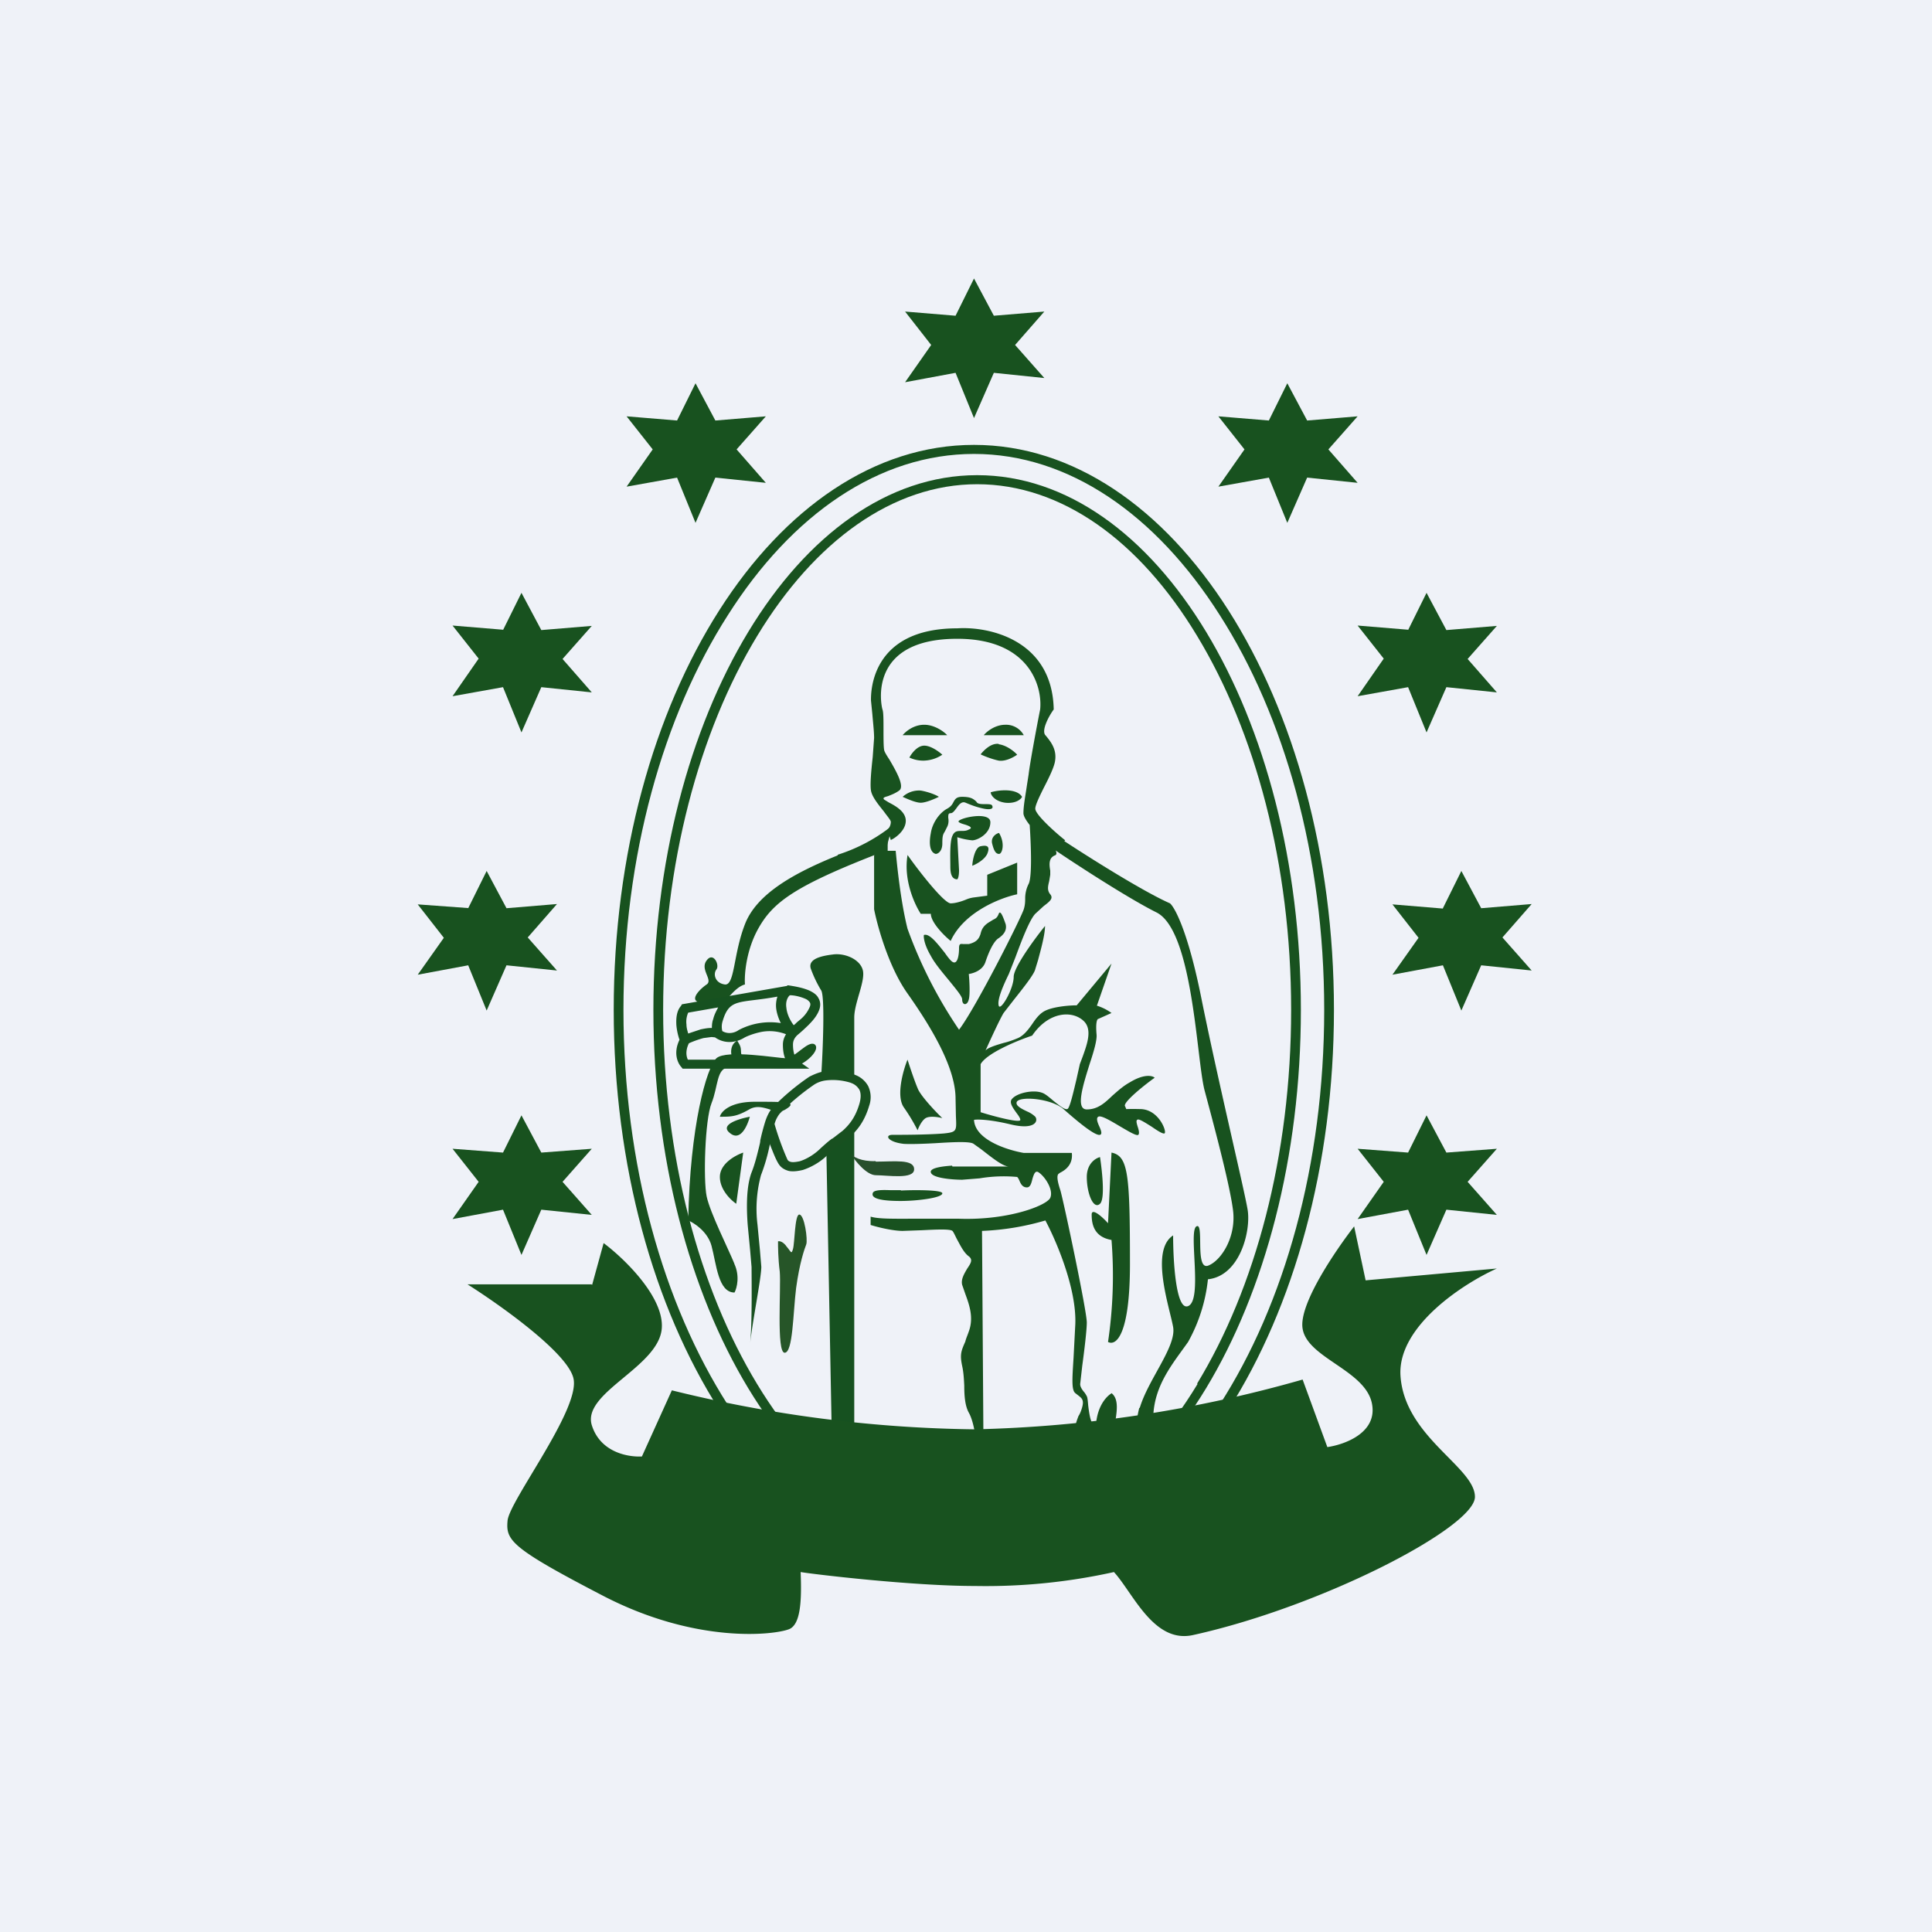
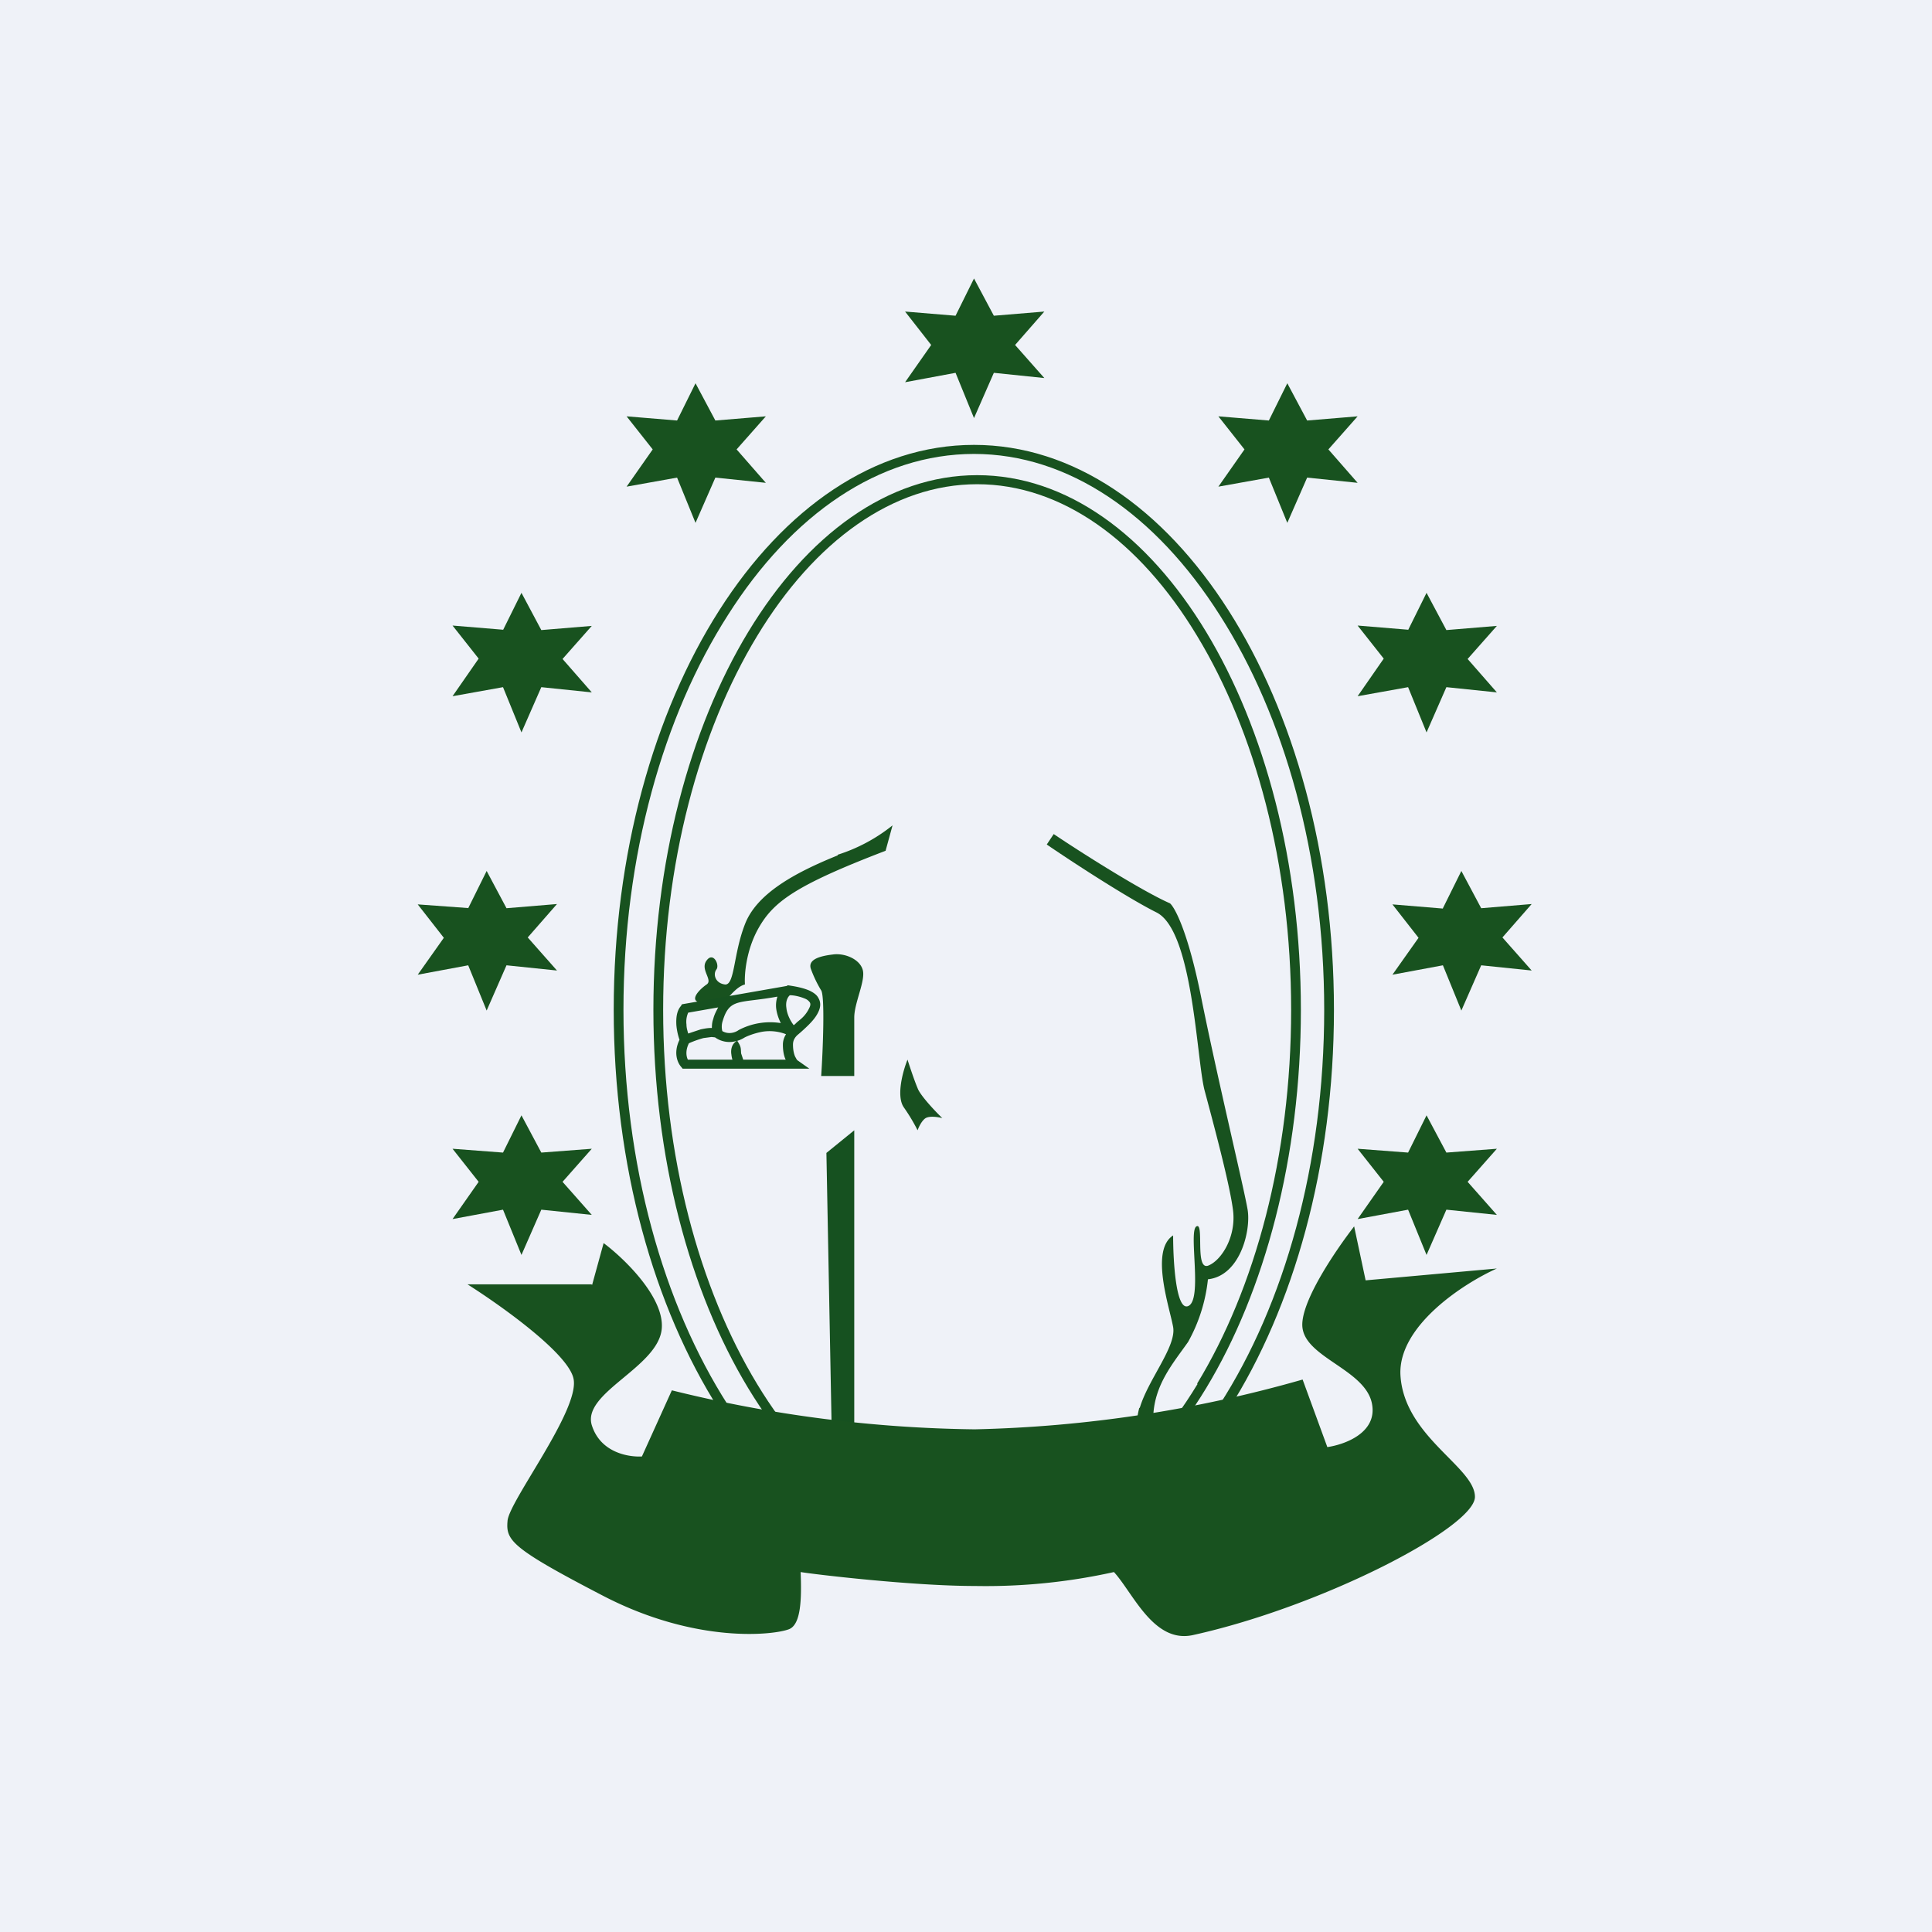
<svg xmlns="http://www.w3.org/2000/svg" viewBox="0 0 55.5 55.5">
  <path d="M 0,0 H 55.5 V 55.5 H 0 Z" fill="rgb(239, 242, 248)" />
  <path d="M 23.58,28.435 A 3.53,3.53 0 0,1 23.3,27.85 C 23.18,27.55 23.59,27.46 23.92,27.42 C 24.26,27.37 24.69,27.55 24.78,27.85 C 24.88,28.15 24.54,28.8 24.54,29.23 V 30.91 H 23.59 C 23.64,30.17 23.7,28.63 23.59,28.45 Z M 24.54,32.47 L 23.74,33.12 L 23.92,42.57 L 24.54,42.96 V 32.46 Z" fill="rgb(22, 81, 32)" />
  <path d="M 24.06,24.555 A 4.86,4.86 0 0,0 25.64,23.71 L 25.44,24.44 C 22.83,25.44 22.21,25.91 21.78,26.68 C 21.43,27.31 21.38,28.01 21.4,28.28 C 21.06,28.37 20.82,28.88 20.58,28.93 C 20.35,28.97 20.16,28.84 20.01,28.76 C 19.87,28.66 20.11,28.41 20.3,28.28 C 20.49,28.15 20.1,27.85 20.3,27.59 C 20.49,27.33 20.68,27.72 20.58,27.85 C 20.48,27.98 20.54,28.24 20.82,28.28 C 21.11,28.32 21.06,27.42 21.4,26.55 C 21.73,25.69 22.78,25.09 24.07,24.57 Z" fill="rgb(24, 82, 31)" />
  <path d="M 34.39,39.745 C 36.05,37.02 37.09,33.22 37.09,29.01 C 37.09,24.81 36.05,21.01 34.39,18.27 C 32.74,15.53 30.49,13.91 28.07,13.91 C 25.66,13.91 23.41,15.53 21.75,18.27 S 19.05,24.81 19.05,29.01 C 19.05,33.22 20.09,37.02 21.75,39.76 S 25.65,44.12 28.07,44.12 S 32.74,42.5 34.4,39.76 Z M 28.07,44.38 C 33.21,44.38 37.37,37.5 37.37,29.01 C 37.37,20.53 33.21,13.65 28.07,13.65 C 22.94,13.65 18.77,20.53 18.77,29.01 C 18.77,37.51 22.94,44.38 28.07,44.38 Z" fill="rgb(24, 82, 31)" fill-rule="evenodd" />
  <path d="M 35.04,40.345 C 36.89,37.47 38.04,33.46 38.04,29.01 C 38.04,24.57 36.89,20.56 35.04,17.67 C 33.2,14.77 30.69,13.04 27.98,13.04 C 25.26,13.04 22.75,14.77 20.91,17.67 C 19.06,20.56 17.91,24.57 17.91,29.01 C 17.91,33.46 19.06,37.47 20.91,40.36 C 22.75,43.26 25.26,44.99 27.98,44.99 C 30.68,44.99 33.2,43.26 35.05,40.36 Z M 27.98,45.25 C 33.69,45.25 38.32,37.98 38.32,29.01 C 38.32,20.05 33.69,12.78 27.98,12.78 C 22.26,12.78 17.63,20.05 17.63,29.01 C 17.63,37.98 22.26,45.25 27.98,45.25 Z" fill="rgb(24, 82, 31)" fill-rule="evenodd" />
-   <path d="M 21.09,36.295 C 21.26,36.65 21.17,37 21.1,37.13 C 20.63,37.13 20.58,36.31 20.44,35.79 C 20.33,35.38 19.94,35.13 19.77,35.06 C 19.82,32.34 20.3,30.66 20.58,30.4 C 20.87,30.14 22.35,30.4 22.58,30.4 C 22.83,30.4 23.21,29.88 23.4,30 C 23.59,30.14 23.16,30.57 22.78,30.66 C 22.4,30.74 21.25,30.61 20.92,30.66 C 20.58,30.7 20.63,31.22 20.44,31.69 C 20.25,32.17 20.2,33.89 20.3,34.37 C 20.4,34.84 20.92,35.87 21.1,36.31 Z" fill="rgb(24, 82, 31)" />
  <path d="M 22.61,28.305 H 22.64 C 22.81,28.33 23.06,28.37 23.26,28.46 C 23.36,28.51 23.46,28.57 23.51,28.67 C 23.57,28.77 23.58,28.89 23.53,29.02 C 23.46,29.2 23.33,29.34 23.22,29.45 A 5,5 0 0,1 22.9,29.74 C 22.82,29.82 22.78,29.9 22.78,30.01 C 22.78,30.17 22.81,30.28 22.84,30.35 L 22.89,30.44 L 22.91,30.46 L 23.25,30.7 H 19.61 L 19.57,30.65 C 19.46,30.53 19.34,30.24 19.52,29.87 A 1.76,1.76 0 0,1 19.43,29.45 C 19.42,29.27 19.43,29.05 19.56,28.9 L 19.59,28.85 L 22.62,28.32 Z M 19.79,29.97 C 19.68,30.19 19.72,30.36 19.76,30.44 H 21.04 A 0.84,0.84 0 0,1 21.01,30.29 C 20.99,30.17 21.01,29.99 21.17,29.9 A 0.71,0.71 0 0,1 20.54,29.8 L 20.44,29.79 L 20.21,29.82 C 20.06,29.86 19.9,29.92 19.79,29.97 Z M 21.18,29.9 C 21.29,30.07 21.28,30.1 21.29,30.26 L 21.35,30.44 H 22.57 C 22.52,30.34 22.49,30.19 22.49,30.01 C 22.49,29.89 22.53,29.79 22.58,29.71 A 1.3,1.3 0 0,0 21.89,29.64 C 21.63,29.69 21.43,29.78 21.38,29.81 A 0.87,0.87 0 0,1 21.18,29.9 Z M 22.8,29.45 C 22.71,29.33 22.61,29.15 22.59,28.95 C 22.56,28.75 22.64,28.63 22.69,28.59 C 22.82,28.59 22.99,28.63 23.13,28.69 A 0.3,0.3 0 0,1 23.26,28.79 C 23.28,28.82 23.29,28.86 23.26,28.93 A 0.95,0.95 0 0,1 23.01,29.27 L 22.89,29.37 L 22.84,29.42 L 22.8,29.45 Z M 22.33,28.64 A 0.78,0.78 0 0,0 22.3,28.99 C 22.32,29.13 22.37,29.27 22.43,29.39 A 1.94,1.94 0 0,0 21.22,29.59 C 21.11,29.67 20.92,29.72 20.75,29.62 A 0.52,0.52 0 0,1 20.76,29.33 C 20.96,28.66 21.24,28.83 22.33,28.63 Z M 20.63,28.94 L 19.77,29.09 A 0.64,0.64 0 0,0 19.72,29.43 C 19.72,29.53 19.75,29.62 19.77,29.69 L 20.13,29.57 C 20.23,29.55 20.33,29.53 20.43,29.53 H 20.45 C 20.45,29.43 20.46,29.35 20.49,29.27 C 20.52,29.14 20.59,29.02 20.63,28.94 Z" fill="rgb(22, 81, 32)" fill-rule="evenodd" />
  <path d="M 13.44,26.085 L 12,25.98 L 12.75,26.94 L 12,28 L 13.45,27.73 L 13.98,29.03 L 14.55,27.73 L 16,27.88 L 15.16,26.93 L 16,25.97 L 14.55,26.09 L 13.98,25.02 L 13.45,26.09 Z M 14.45,33.11 L 13,33 L 13.75,33.95 L 13,35.02 L 14.45,34.75 L 14.98,36.05 L 15.55,34.75 L 17,34.9 L 16.16,33.95 L 17,33 L 15.55,33.11 L 14.98,32.04 L 14.45,33.11 Z M 14.45,18.09 L 13,17.97 L 13.75,18.92 L 13,20 L 14.45,19.74 L 14.98,21.04 L 15.55,19.74 L 17,19.89 L 16.16,18.93 L 17,17.98 L 15.55,18.1 L 14.98,17.03 L 14.45,18.1 Z M 19.45,12.08 L 18,11.96 L 18.75,12.91 L 18,13.98 L 19.45,13.72 L 19.98,15.02 L 20.55,13.72 L 22,13.87 L 21.16,12.91 L 22,11.96 L 20.55,12.08 L 19.98,11.01 L 19.45,12.08 Z M 27.45,9.07 L 26,8.95 L 26.75,9.91 L 26,10.98 L 27.45,10.71 L 27.98,12.01 L 28.55,10.71 L 30,10.86 L 29.16,9.91 L 30,8.95 L 28.55,9.07 L 27.98,8 L 27.45,9.07 Z M 36.45,12.08 L 35,11.96 L 35.75,12.91 L 35,13.98 L 36.45,13.72 L 36.98,15.02 L 37.55,13.72 L 39,13.87 L 38.16,12.91 L 39,11.96 L 37.55,12.08 L 36.98,11.01 L 36.45,12.08 Z M 40.45,18.09 L 39,17.97 L 39.75,18.92 L 39,20 L 40.45,19.74 L 40.98,21.04 L 41.55,19.74 L 43,19.89 L 42.16,18.93 L 43,17.98 L 41.55,18.1 L 40.98,17.03 L 40.45,18.1 Z M 41.45,26.1 L 40,25.98 L 40.75,26.94 L 40,28 L 41.45,27.73 L 41.98,29.03 L 42.55,27.73 L 44,27.88 L 43.16,26.93 L 44,25.97 L 42.55,26.09 L 41.98,25.02 L 41.45,26.09 Z M 40.45,33.11 L 39,33 L 39.75,33.95 L 39,35.02 L 40.45,34.75 L 40.98,36.05 L 41.55,34.75 L 43,34.9 L 42.16,33.95 L 43,33 L 41.55,33.11 L 40.98,32.04 L 40.45,33.11 Z" fill="rgb(24, 82, 31)" />
-   <path d="M 22.58,35.785 C 22.47,35.65 22.38,35.65 22.35,35.66 C 22.35,35.79 22.35,36.15 22.4,36.53 C 22.44,37 22.3,38.86 22.54,38.86 C 22.78,38.86 22.78,37.73 22.87,37 C 22.97,36.27 23.11,35.88 23.16,35.75 C 23.21,35.62 23.11,34.89 22.96,34.89 C 22.83,34.89 22.83,35.71 22.78,35.88 C 22.73,36.05 22.73,35.96 22.58,35.79 Z" fill="rgb(38, 85, 40)" />
-   <path d="M 24.44,31.105 A 1.7,1.7 0 0,0 23.7,31.04 A 0.82,0.82 0 0,0 23.4,31.15 A 6.5,6.5 0 0,0 22.4,31.99 A 0.81,0.81 0 0,0 22.25,32.29 A 8.03,8.03 0 0,0 22.62,33.31 C 22.64,33.35 22.68,33.37 22.73,33.38 C 22.79,33.39 22.87,33.38 22.97,33.36 C 23.17,33.3 23.4,33.16 23.57,32.99 C 23.68,32.89 23.79,32.79 23.9,32.71 C 23.92,32.71 23.93,32.69 23.95,32.68 L 24.21,32.48 C 24.41,32.3 24.58,32.08 24.69,31.7 C 24.74,31.52 24.73,31.4 24.69,31.31 A 0.44,0.44 0 0,0 24.45,31.11 Z M 22.12,32.85 V 32.88 C 22.2,33.08 22.28,33.3 22.37,33.44 C 22.44,33.55 22.55,33.61 22.67,33.64 C 22.8,33.66 22.93,33.64 23.06,33.61 C 23.31,33.53 23.59,33.37 23.79,33.16 C 23.88,33.06 23.98,32.99 24.09,32.91 L 24.13,32.88 L 24.41,32.66 C 24.64,32.46 24.84,32.2 24.97,31.76 A 0.74,0.74 0 0,0 24.94,31.2 A 0.71,0.71 0 0,0 24.57,30.88 C 24.27,30.76 23.89,30.76 23.67,30.78 C 23.53,30.8 23.39,30.86 23.25,30.93 A 6.8,6.8 0 0,0 22.19,31.82 C 22.09,31.94 22.02,32.09 21.97,32.26 A 6.5,6.5 0 0,0 21.84,32.76 C 21.84,32.82 21.82,32.88 21.81,32.93 C 21.75,33.17 21.69,33.43 21.59,33.68 C 21.44,34.08 21.44,34.67 21.48,35.2 L 21.55,35.93 L 21.59,36.4 C 21.59,36.7 21.61,37.98 21.55,38.59 C 21.61,37.99 21.87,36.71 21.87,36.39 L 21.83,35.91 L 21.76,35.18 A 3.71,3.71 0 0,1 21.86,33.76 A 5.3,5.3 0 0,0 22.12,32.85 Z" fill="rgb(24, 80, 32)" fill-rule="evenodd" />
  <path d="M 32.73,40.435 C 32.55,41.11 32.67,41.85 32.74,42.14 L 33.13,41.84 A 6.97,6.97 0 0,1 33.13,40.67 C 33.17,39.77 33.7,39.16 34.13,38.55 A 4.7,4.7 0 0,0 34.7,36.75 C 35.62,36.65 35.94,35.36 35.84,34.75 C 35.74,34.15 34.99,31.05 34.51,28.67 C 34.13,26.77 33.75,26.07 33.61,25.95 C 32.81,25.6 31.04,24.48 30.27,23.96 L 30.07,24.26 C 30.77,24.74 32.38,25.79 33.22,26.21 C 34.27,26.73 34.37,30.4 34.6,31.31 C 34.84,32.21 35.32,33.98 35.42,34.76 C 35.52,35.53 35.08,36.22 34.7,36.36 C 34.32,36.48 34.6,35.1 34.37,35.23 C 34.13,35.36 34.56,37.35 34.13,37.52 C 33.78,37.66 33.7,36.22 33.7,35.49 C 33.03,35.92 33.6,37.56 33.7,38.12 S 32.98,39.63 32.74,40.45 Z" fill="rgb(24, 82, 31)" />
  <path d="M 25.96,31.805 C 25.74,31.48 25.94,30.76 26.07,30.44 C 26.13,30.63 26.27,31.05 26.36,31.26 C 26.43,31.46 26.86,31.92 27.07,32.12 C 26.96,32.09 26.71,32.05 26.59,32.12 C 26.48,32.19 26.39,32.38 26.36,32.47 A 5.4,5.4 0 0,0 25.97,31.82 Z" fill="rgb(24, 80, 32)" />
-   <path d="M 25.15,33.355 C 24.74,33.37 24.51,33.23 24.45,33.16 C 24.57,33.36 24.9,33.76 25.16,33.76 C 25.5,33.76 26.26,33.89 26.26,33.59 C 26.26,33.29 25.69,33.37 25.16,33.37 Z" fill="rgb(39, 79, 44)" />
-   <path d="M 27.35,33.485 C 27.13,33.5 26.7,33.54 26.74,33.68 C 26.78,33.85 27.4,33.89 27.64,33.89 L 28.14,33.85 A 4.2,4.2 0 0,1 29.22,33.81 C 29.25,33.84 29.27,33.88 29.29,33.93 C 29.33,34.02 29.38,34.11 29.5,34.11 C 29.6,34.11 29.63,33.98 29.66,33.86 C 29.7,33.73 29.74,33.61 29.84,33.68 C 30.03,33.81 30.27,34.19 30.17,34.41 C 30.07,34.63 28.97,35.06 27.55,35.01 H 26.24 C 25.67,35.01 25.24,35.02 25.01,34.95 V 35.19 C 25.34,35.29 25.71,35.36 25.93,35.36 L 26.49,35.34 C 26.89,35.32 27.29,35.3 27.36,35.36 C 27.39,35.39 27.43,35.48 27.48,35.58 C 27.58,35.76 27.68,35.98 27.83,36.09 C 27.96,36.19 27.88,36.3 27.78,36.45 C 27.7,36.59 27.6,36.75 27.64,36.91 L 27.73,37.17 C 27.84,37.47 27.98,37.85 27.83,38.25 C 27.79,38.37 27.75,38.45 27.73,38.54 C 27.61,38.81 27.57,38.91 27.64,39.24 C 27.68,39.42 27.69,39.61 27.7,39.8 C 27.7,40.09 27.72,40.38 27.83,40.58 C 28.03,40.93 28.12,41.84 28.03,42.31 C 27.95,42.69 28.03,43.73 28.07,44.21 H 28.27 L 28.21,35.36 A 7.48,7.48 0 0,0 30.03,35.06 C 30.33,35.62 30.93,37 30.89,38.04 L 30.84,39 C 30.8,39.63 30.78,39.93 30.89,40.02 L 30.98,40.09 C 31.08,40.17 31.15,40.22 31.08,40.45 C 31.05,40.55 31.02,40.62 30.98,40.68 C 30.93,40.82 30.88,40.92 30.88,41.18 V 43.48 L 31.08,43.35 C 31.2,42.57 31.44,40.98 31.36,40.85 C 31.31,40.75 31.28,40.54 31.26,40.37 C 31.25,40.25 31.24,40.14 31.22,40.11 A 0.8,0.8 0 0,0 31.16,40.01 C 31.1,39.94 31.03,39.85 31.03,39.76 L 31.09,39.23 C 31.15,38.79 31.22,38.21 31.22,37.99 C 31.22,37.65 30.55,34.49 30.46,34.19 C 30.36,33.89 30.36,33.76 30.41,33.72 L 30.45,33.69 C 30.57,33.63 30.83,33.48 30.79,33.12 H 29.41 C 28.95,33.04 28.01,32.75 27.98,32.17 C 28.08,32.15 28.45,32.16 29.03,32.3 C 29.74,32.47 29.83,32.2 29.74,32.08 A 0.77,0.77 0 0,0 29.51,31.93 C 29.34,31.85 29.16,31.76 29.21,31.65 C 29.31,31.48 30.21,31.56 30.55,31.86 C 30.89,32.16 31.45,32.64 31.6,32.6 C 31.67,32.58 31.63,32.47 31.58,32.36 C 31.53,32.25 31.48,32.12 31.55,32.08 C 31.63,32.03 31.91,32.2 32.18,32.36 C 32.42,32.5 32.65,32.64 32.7,32.6 C 32.74,32.56 32.71,32.45 32.68,32.36 C 32.65,32.26 32.62,32.16 32.7,32.16 C 32.76,32.16 32.93,32.27 33.09,32.37 C 33.26,32.49 33.44,32.6 33.46,32.55 C 33.51,32.47 33.27,31.86 32.75,31.86 A 7.26,7.26 0 0,0 32.35,31.86 V 31.85 L 32.32,31.78 C 32.24,31.68 32.86,31.18 33.17,30.96 C 33.11,30.9 32.87,30.84 32.46,31.09 C 32.26,31.2 32.11,31.34 31.96,31.47 C 31.74,31.68 31.54,31.87 31.22,31.87 C 30.89,31.87 31.11,31.18 31.3,30.57 C 31.42,30.21 31.52,29.87 31.5,29.71 C 31.47,29.36 31.52,29.27 31.55,29.27 L 31.93,29.1 A 1.44,1.44 0 0,0 31.51,28.89 L 31.93,27.68 L 30.93,28.88 C 30.71,28.88 30.21,28.92 29.98,29.06 C 29.85,29.14 29.75,29.27 29.65,29.42 C 29.53,29.59 29.4,29.76 29.22,29.83 C 29.1,29.88 28.96,29.93 28.83,29.96 C 28.59,30.03 28.37,30.1 28.31,30.18 C 28.44,29.89 28.72,29.28 28.83,29.1 L 29.11,28.74 C 29.37,28.41 29.71,27.99 29.74,27.84 L 29.82,27.58 C 29.9,27.28 30.02,26.85 30.02,26.6 C 29.72,26.97 29.12,27.79 29.12,28.06 C 29.12,28.41 28.74,29.06 28.69,28.89 C 28.64,28.71 28.83,28.29 28.98,27.98 L 29.17,27.5 C 29.34,27.04 29.57,26.43 29.74,26.25 L 29.98,26.03 C 30.15,25.9 30.27,25.81 30.17,25.69 C 30.07,25.57 30.11,25.44 30.14,25.31 L 30.17,25.13 V 25.01 C 30.14,24.84 30.12,24.64 30.31,24.57 C 30.36,24.55 30.36,24.49 30.31,24.39 L 30.6,24.14 C 30.31,23.91 29.74,23.4 29.74,23.23 C 29.74,23.13 29.86,22.88 29.99,22.62 C 30.14,22.33 30.29,22.02 30.31,21.85 C 30.36,21.52 30.18,21.3 30.04,21.13 L 30.03,21.12 C 29.91,20.98 30.13,20.57 30.27,20.38 C 30.23,18.38 28.41,17.99 27.5,18.05 C 25.01,18.05 25.02,19.89 25.02,20.11 V 20.12 L 25.06,20.52 C 25.08,20.76 25.11,21.02 25.11,21.2 L 25.07,21.75 C 25.03,22.11 24.99,22.53 25.02,22.71 C 25.05,22.89 25.23,23.11 25.39,23.31 C 25.49,23.45 25.59,23.56 25.59,23.61 C 25.59,23.72 25.53,23.81 25.49,23.83 L 25.59,24.13 C 25.73,24.07 26.02,23.85 26.02,23.58 S 25.72,23.15 25.53,23.05 L 25.4,22.97 C 25.35,22.92 25.4,22.9 25.51,22.87 C 25.61,22.83 25.72,22.79 25.83,22.71 C 26,22.59 25.73,22.13 25.55,21.82 C 25.47,21.7 25.41,21.6 25.4,21.55 C 25.38,21.46 25.38,21.2 25.38,20.95 C 25.38,20.69 25.38,20.45 25.35,20.38 C 25.31,20.25 24.92,18.35 27.5,18.35 C 29.56,18.35 29.95,19.71 29.88,20.38 C 29.78,20.88 29.58,21.96 29.55,22.24 L 29.5,22.56 C 29.46,22.84 29.4,23.14 29.4,23.36 C 29.4,23.44 29.47,23.56 29.58,23.7 C 29.62,24.32 29.65,25.19 29.55,25.39 A 0.93,0.93 0 0,0 29.45,25.79 C 29.45,25.89 29.45,25.99 29.41,26.12 C 29.31,26.42 28.02,28.97 27.55,29.58 A 13,13 0 0,1 26.07,26.68 C 25.87,25.88 25.77,24.86 25.73,24.44 H 25.5 V 24.05 L 25.11,24.57 V 26.12 C 25.21,26.62 25.53,27.78 26.07,28.54 C 26.74,29.49 27.45,30.66 27.45,31.56 L 27.46,32.06 C 27.48,32.49 27.49,32.52 27.12,32.56 C 26.64,32.6 25.88,32.6 25.64,32.6 S 25.5,32.81 25.97,32.86 C 26.17,32.87 26.51,32.86 26.87,32.84 C 27.36,32.81 27.87,32.78 27.97,32.86 L 28.18,33.01 C 28.44,33.21 28.8,33.51 28.98,33.51 H 27.36 Z M 25.88,34.2 C 26.28,34.18 27.07,34.18 27.07,34.28 C 27.07,34.41 26.35,34.5 25.87,34.5 C 25.4,34.5 25.02,34.45 25.07,34.28 C 25.09,34.18 25.33,34.18 25.59,34.19 H 25.88 Z M 26.74,27.46 C 26.54,27.12 26.53,26.91 26.54,26.86 C 26.7,26.8 26.94,27.12 27.14,27.37 C 27.23,27.5 27.31,27.6 27.36,27.63 C 27.5,27.72 27.55,27.46 27.55,27.24 C 27.55,27.11 27.59,27.11 27.67,27.12 H 27.83 C 28.03,27.07 28.12,26.99 28.17,26.82 C 28.21,26.64 28.31,26.55 28.45,26.47 L 28.53,26.42 C 28.62,26.38 28.65,26.35 28.69,26.25 C 28.74,26.12 28.83,26.38 28.89,26.55 C 28.93,26.73 28.83,26.85 28.69,26.95 C 28.55,27.03 28.41,27.33 28.31,27.63 C 28.23,27.88 27.96,27.96 27.83,27.98 C 27.85,28.17 27.87,28.58 27.83,28.71 C 27.79,28.89 27.64,28.89 27.64,28.71 C 27.64,28.62 27.46,28.41 27.25,28.15 C 27.06,27.92 26.85,27.67 26.74,27.46 Z M 26.07,24.56 C 26.4,25.03 27.12,25.95 27.31,25.95 C 27.45,25.95 27.64,25.89 27.78,25.83 A 0.85,0.85 0 0,1 27.98,25.78 L 28.36,25.73 V 25.13 L 29.22,24.78 V 25.69 C 28.74,25.79 27.69,26.2 27.31,27.03 C 27.11,26.87 26.74,26.49 26.74,26.25 H 26.45 C 26.28,25.99 25.95,25.29 26.07,24.57 Z M 28.36,24.53 C 28.28,24.7 28.04,24.83 27.93,24.87 C 27.94,24.7 28.01,24.34 28.17,24.31 C 28.36,24.27 28.45,24.31 28.36,24.53 Z M 28.69,23.93 C 28.61,23.95 28.46,24.05 28.5,24.23 C 28.55,24.43 28.6,24.53 28.7,24.53 C 28.79,24.53 28.88,24.23 28.7,23.93 Z M 29.36,22.89 C 29.21,22.64 28.69,22.69 28.46,22.76 C 28.46,22.84 28.58,23.02 28.88,23.06 C 29.18,23.09 29.33,22.96 29.36,22.89 Z M 25.93,22.89 A 0.7,0.7 0 0,1 26.45,22.71 C 26.68,22.75 26.9,22.84 26.97,22.89 C 26.87,22.94 26.6,23.06 26.45,23.06 C 26.3,23.06 26.04,22.94 25.93,22.89 Z M 27.55,25 C 27.55,25.17 27.52,25.24 27.5,25.26 C 27.3,25.26 27.3,25 27.3,24.87 C 27.3,24.65 27.28,24.18 27.36,24.01 C 27.42,23.87 27.51,23.87 27.62,23.87 C 27.69,23.87 27.76,23.87 27.83,23.83 C 27.96,23.78 27.85,23.73 27.73,23.69 C 27.66,23.67 27.59,23.65 27.55,23.62 C 27.4,23.53 28.45,23.27 28.45,23.62 C 28.45,23.96 28.07,24.14 27.93,24.14 A 2,2 0 0,1 27.5,24.05 L 27.55,25 Z M 26.88,24.53 C 26.94,24.53 27.07,24.46 27.07,24.23 C 27.07,24.01 27.09,23.97 27.14,23.89 L 27.21,23.75 C 27.26,23.65 27.25,23.55 27.24,23.49 C 27.24,23.41 27.24,23.36 27.31,23.36 C 27.37,23.36 27.42,23.29 27.48,23.21 C 27.55,23.11 27.63,23.01 27.74,23.06 C 27.93,23.14 28.07,23.19 28.26,23.23 C 28.46,23.27 28.55,23.23 28.5,23.14 C 28.48,23.1 28.4,23.1 28.3,23.1 C 28.21,23.1 28.12,23.1 28.07,23.06 L 28.04,23.02 C 27.96,22.95 27.89,22.89 27.64,22.89 C 27.48,22.89 27.44,22.95 27.39,23.04 C 27.36,23.1 27.32,23.17 27.21,23.23 C 26.97,23.36 26.78,23.66 26.74,23.93 C 26.69,24.18 26.69,24.48 26.88,24.53 Z M 27.21,21.12 H 25.93 C 26.01,21.02 26.24,20.82 26.55,20.82 C 26.85,20.82 27.12,21.02 27.21,21.12 Z M 28.26,21.12 H 29.41 A 0.58,0.58 0 0,0 28.88,20.82 C 28.58,20.82 28.34,21.02 28.26,21.12 Z M 28.69,21.37 C 28.46,21.34 28.25,21.57 28.17,21.67 C 28.27,21.72 28.5,21.81 28.69,21.85 C 28.89,21.88 29.12,21.75 29.22,21.68 C 29.14,21.59 28.92,21.41 28.69,21.38 Z M 26.12,21.77 C 26.18,21.65 26.35,21.42 26.55,21.42 C 26.74,21.42 26.97,21.59 27.07,21.68 A 1,1 0 0,1 26.55,21.85 A 0.93,0.93 0 0,1 26.12,21.76 Z M 31.22,33.81 C 31.22,33.43 31.47,33.27 31.6,33.24 C 31.66,33.64 31.75,34.44 31.6,34.58 C 31.41,34.76 31.22,34.28 31.22,33.81 Z M 31.93,33.11 L 31.83,35.14 C 31.68,34.97 31.36,34.68 31.36,34.89 C 31.36,35.14 31.41,35.53 31.93,35.62 A 13,13 0 0,1 31.83,38.55 C 32.05,38.67 32.46,38.38 32.46,36.31 C 32.46,33.72 32.41,33.21 31.93,33.11 Z M 21.35,33.11 L 21.15,34.58 C 21,34.48 20.68,34.18 20.68,33.81 C 20.68,33.43 21.12,33.19 21.35,33.11 Z M 20.68,32.08 C 20.71,31.94 20.96,31.65 21.68,31.65 C 22.58,31.65 22.92,31.65 22.58,31.86 C 22.42,31.97 22.26,31.92 22.08,31.86 C 21.91,31.81 21.73,31.76 21.54,31.86 C 21.16,32.08 21.01,32.08 20.68,32.08 Z M 21.54,32.08 C 21.22,32.14 20.66,32.31 20.97,32.55 C 21.27,32.8 21.47,32.34 21.54,32.08 Z M 31.94,40.02 C 31.71,40.15 31.32,40.65 31.55,41.62 C 31.78,42.59 31.68,43 31.6,43.09 L 31.93,42.74 V 41.62 C 31.93,41.42 31.97,41.22 32.01,41 C 32.08,40.59 32.16,40.2 31.93,40.02 Z M 28.17,30.57 V 31.95 C 28.55,32.07 29.31,32.27 29.31,32.17 C 29.31,32.12 29.26,32.05 29.2,31.97 C 29.1,31.83 28.98,31.67 29.07,31.57 C 29.22,31.39 29.69,31.3 29.93,31.39 C 30.03,31.42 30.15,31.53 30.27,31.63 C 30.46,31.78 30.64,31.93 30.69,31.83 C 30.76,31.71 30.84,31.35 30.92,31.02 L 31.02,30.57 L 31.11,30.33 C 31.23,29.99 31.39,29.56 31.12,29.32 C 30.79,29.02 30.12,29.06 29.65,29.75 C 29.23,29.89 28.35,30.25 28.17,30.57 Z" fill="rgb(24, 82, 31)" fill-rule="evenodd" />
  <path d="M 16.99,36.895 H 13.43 C 14.4,37.51 16.37,38.91 16.48,39.63 C 16.63,40.54 14.62,43.13 14.58,43.69 C 14.53,44.25 14.68,44.47 17.34,45.85 C 20.01,47.23 22.24,46.97 22.67,46.8 C 23.01,46.66 23.03,45.94 23,45.16 C 23.35,45.22 26.19,45.56 28,45.56 A 17,17 0 0,0 32,45.16 C 32.55,45.76 33.14,47.22 34.27,46.97 C 37.99,46.15 42.37,43.87 42.37,43 C 42.37,42.14 40.33,41.27 40.23,39.5 C 40.16,38.09 42.04,36.87 43,36.44 L 39.23,36.78 L 38.9,35.23 C 38.36,35.93 37.3,37.48 37.42,38.17 C 37.56,39.03 39.28,39.37 39.42,40.37 C 39.54,41.17 38.62,41.5 38.13,41.57 L 37.42,39.63 A 37.24,37.24 0 0,1 28,41.06 A 37.9,37.9 0 0,1 19.3,39.94 L 18.44,41.84 C 18.07,41.86 17.27,41.74 17.01,40.97 C 16.67,40.02 18.91,39.29 19.01,38.17 C 19.09,37.27 17.93,36.15 17.34,35.71 L 17.01,36.91 Z" fill="rgb(24, 82, 31)" />
</svg>